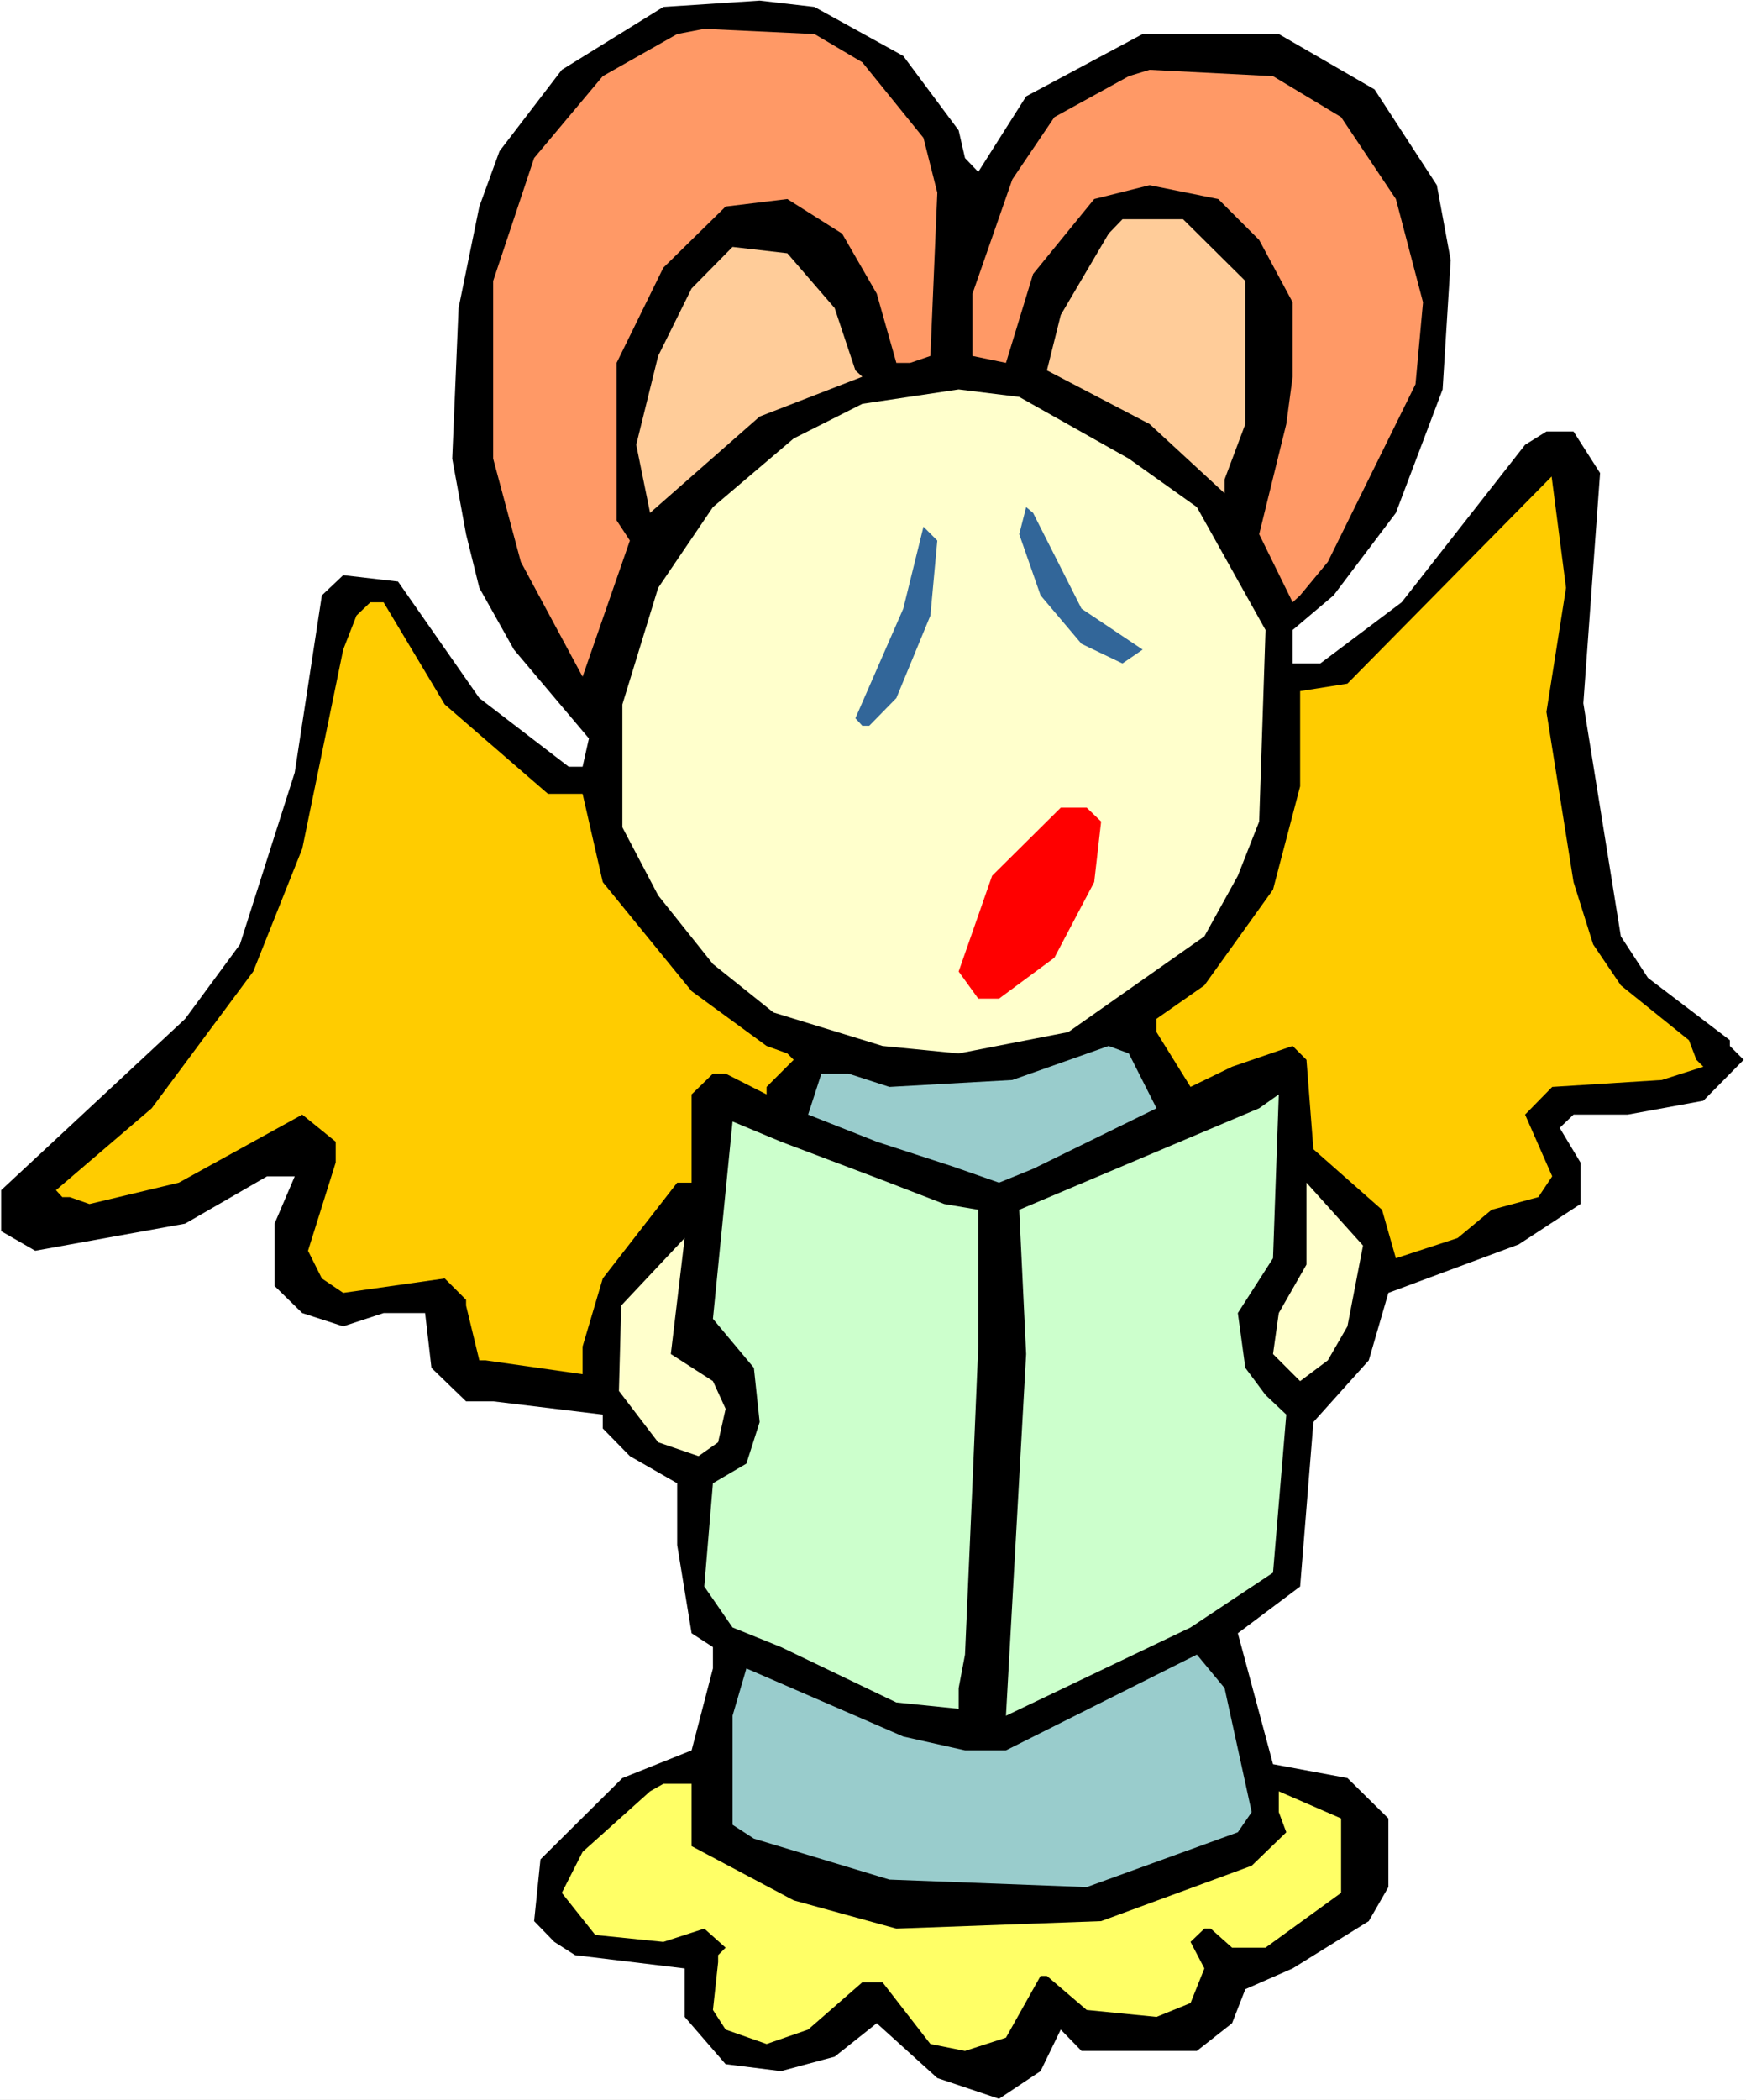
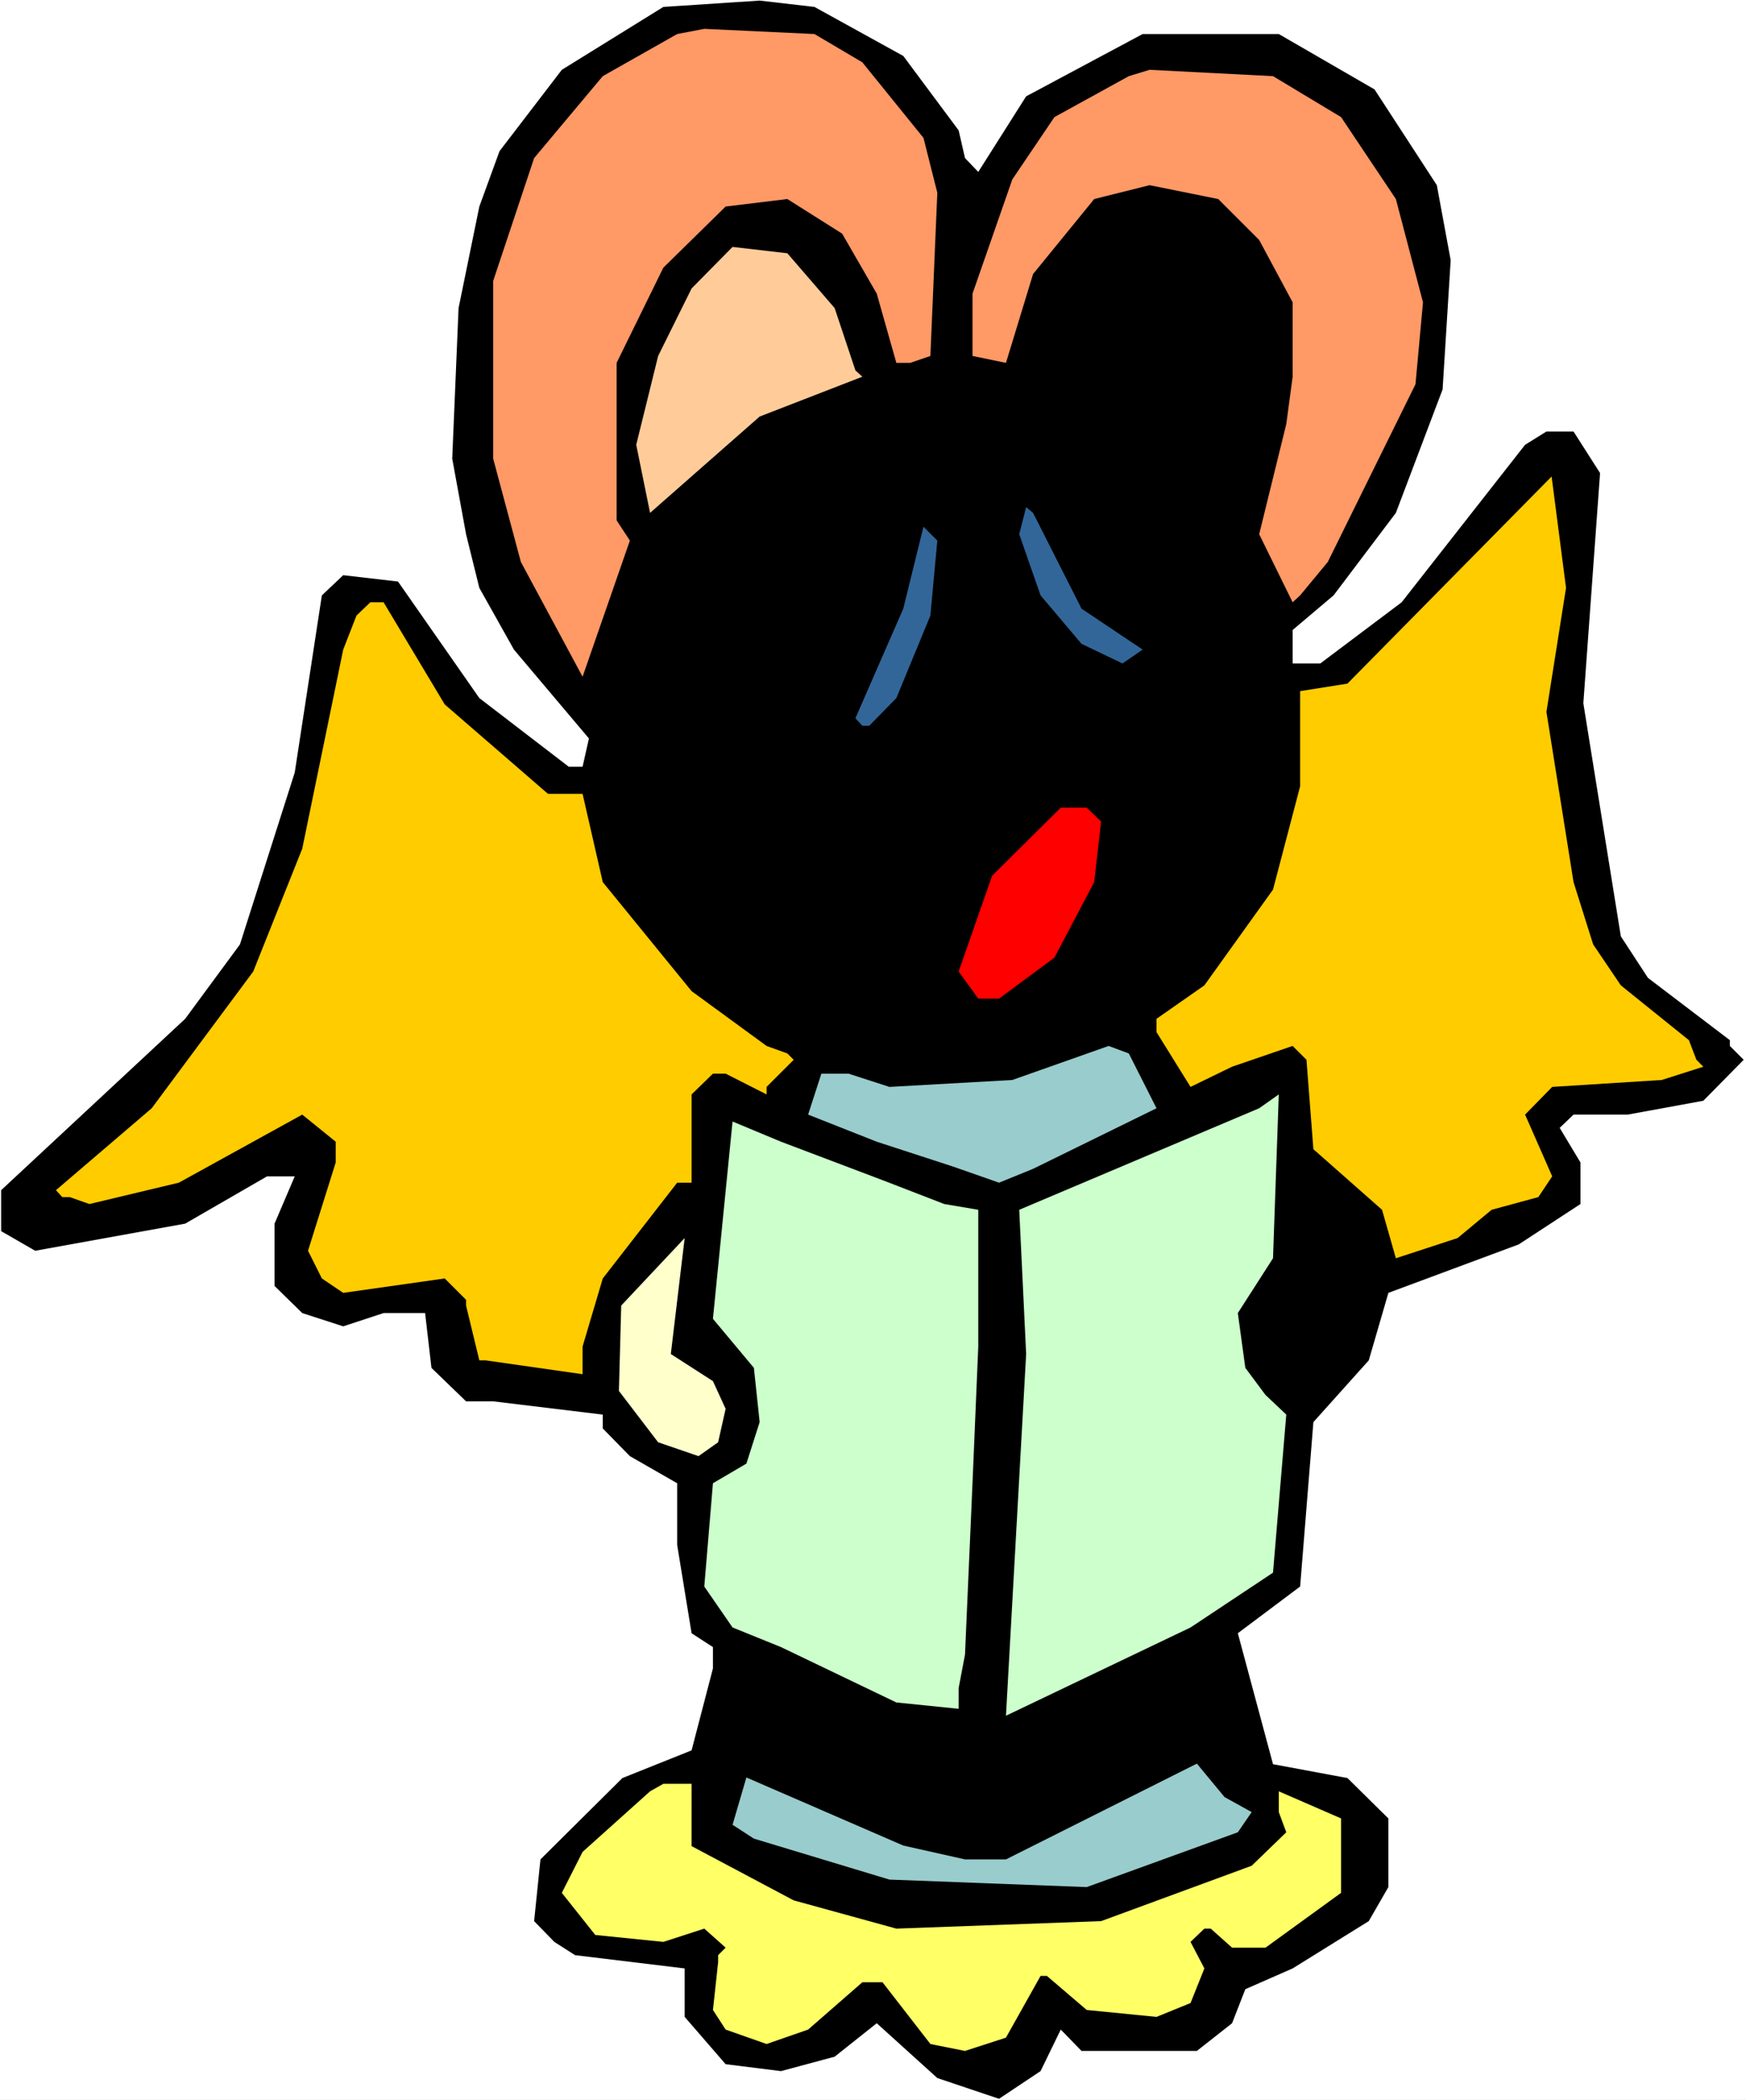
<svg xmlns="http://www.w3.org/2000/svg" xmlns:ns1="http://sodipodi.sourceforge.net/DTD/sodipodi-0.dtd" xmlns:ns2="http://www.inkscape.org/namespaces/inkscape" version="1.0" width="129.431mm" height="155.626mm" id="svg19" ns1:docname="Singing 03.wmf">
  <rect width="100%" height="100%" fill="#333333" stroke="none" />
  <ns1:namedview id="namedview19" pagecolor="#ffffff" bordercolor="#000000" borderopacity="0.25" ns2:showpageshadow="2" ns2:pageopacity="0.0" ns2:pagecheckerboard="0" ns2:deskcolor="#d1d1d1" ns2:document-units="mm" />
  <defs id="defs1">
    <pattern id="WMFhbasepattern" patternUnits="userSpaceOnUse" width="6" height="6" x="0" y="0" />
  </defs>
  <path style="fill:#ffffff;fill-opacity:1;fill-rule:evenodd;stroke:none" d="M 0,588.192 H 489.188 V 0 H 0 Z" id="path1" />
  <path style="fill:#000000;fill-opacity:1;fill-rule:evenodd;stroke:none" d="m 253.078,15.674 15.514,20.845 1.778,7.756 3.717,3.878 13.413,-21.168 32.645,-17.452 h 38.14 l 26.827,15.513 17.454,26.824 3.879,21.007 -2.263,36.196 -13.09,34.58 -17.454,23.108 -11.474,9.695 v 9.372 h 7.757 l 22.787,-17.129 34.584,-44.114 5.979,-3.717 h 7.596 l 7.434,11.635 -4.687,64.475 10.505,65.283 7.596,11.635 22.948,17.452 v 1.616 l 3.879,3.878 -11.313,11.473 -21.171,3.878 h -15.191 l -3.879,3.717 5.818,9.695 v 11.635 l -17.292,11.311 -36.523,13.574 -5.495,18.906 -15.514,17.29 -3.717,46.053 -17.454,13.089 9.858,36.681 20.847,3.878 11.474,11.311 v 19.229 l -5.495,9.534 -21.332,13.25 -13.252,5.817 -3.717,9.534 -9.858,7.756 h -32.322 l -5.818,-5.979 -5.656,11.635 -11.636,7.756 -17.292,-5.817 -16.969,-15.351 -11.797,9.372 -15.03,4.04 -15.514,-1.939 -11.474,-13.25 V 551.349 l -30.706,-3.717 -5.818,-3.717 -5.656,-5.817 1.778,-17.29 22.948,-22.784 19.393,-7.756 5.979,-22.946 v -5.979 l -5.979,-3.878 -4.04,-24.723 v -17.29 l -13.252,-7.595 -7.596,-7.756 v -3.878 l -30.706,-3.717 h -7.596 l -9.696,-9.372 -1.778,-15.351 h -11.636 l -11.313,3.717 -11.474,-3.717 -7.757,-7.595 v -17.452 l 5.656,-13.25 h -7.757 l -22.948,13.25 -42.018,7.595 -9.535,-5.494 v -11.473 l 51.553,-47.993 15.353,-20.845 15.353,-48.154 7.596,-49.608 5.98,-5.656 15.353,1.778 22.787,32.641 25.049,19.229 h 3.879 l 1.778,-7.918 -21.009,-24.885 -9.696,-17.29 -3.717,-15.028 -3.879,-21.168 1.778,-42.175 5.818,-28.44 5.656,-15.513 17.454,-22.784 28.443,-17.613 26.989,-1.778 15.353,1.778 z" id="path2" />
  <path style="fill:#ff9966;fill-opacity:1;fill-rule:evenodd;stroke:none" d="m 241.604,17.452 17.13,21.168 3.879,15.351 -1.939,45.73 -5.656,1.939 h -3.879 L 245.645,82.25 235.948,65.444 220.595,55.749 203.303,57.85 185.849,74.978 172.759,101.641 v 44.114 l 3.717,5.656 -13.252,38.136 -17.292,-32.157 -7.757,-28.925 V 78.695 L 149.649,44.276 168.881,21.33 189.728,9.534 197.324,8.08 228.191,9.534 Z" id="path3" />
  <path style="fill:#ff9966;fill-opacity:1;fill-rule:evenodd;stroke:none" d="m 375.739,32.803 15.353,22.946 7.596,28.925 -2.101,22.946 -24.564,49.77 -7.757,9.372 -2.101,1.939 -9.373,-19.068 7.596,-30.864 1.778,-13.25 V 84.674 l -9.373,-17.452 -11.474,-11.473 -19.231,-3.878 -15.514,3.878 -17.13,21.007 -7.596,24.885 -9.373,-1.939 V 82.25 l 11.151,-31.995 11.797,-17.452 20.847,-11.473 5.818,-1.778 34.584,1.778 z" id="path4" />
-   <path style="fill:#ffcc99;fill-opacity:1;fill-rule:evenodd;stroke:none" d="m 348.912,78.695 v 40.075 l -5.818,15.513 v 3.878 l -21.009,-19.391 -28.766,-15.028 3.879,-15.513 13.413,-22.784 3.879,-4.04 h 16.969 z" id="path5" />
  <path style="fill:#ffcc99;fill-opacity:1;fill-rule:evenodd;stroke:none" d="m 233.847,86.29 5.818,17.452 1.939,1.778 -28.766,11.15 -30.706,26.986 -3.879,-19.068 6.141,-24.885 9.373,-18.906 11.474,-11.635 15.353,1.778 z" id="path6" />
-   <path style="fill:#ffffcc;fill-opacity:1;fill-rule:evenodd;stroke:none" d="m 316.267,128.465 19.07,13.574 19.231,34.419 -1.778,53.648 -5.979,15.19 -9.373,16.967 -38.14,26.824 -30.706,5.979 -21.332,-2.101 -30.544,-9.372 -16.969,-13.574 -15.353,-19.229 -10.02,-19.068 v -34.419 l 10.02,-32.641 15.353,-22.623 22.625,-19.229 19.231,-9.695 26.989,-4.04 16.969,2.101 z" id="path7" />
  <path style="fill:#ffcc00;fill-opacity:1;fill-rule:evenodd;stroke:none" d="m 433.272,199.403 7.596,47.669 5.495,17.452 7.757,11.473 19.07,15.351 2.101,5.494 1.939,1.939 -11.636,3.717 -30.706,1.939 -7.596,7.756 7.596,17.29 -3.879,5.817 -13.09,3.555 -9.535,7.918 -17.292,5.656 -3.879,-13.574 -19.231,-16.967 -1.939,-25.047 -3.879,-3.878 -16.969,5.817 -11.636,5.656 -9.535,-15.351 v -3.717 l 13.413,-9.372 19.231,-26.824 7.596,-28.925 v -26.663 l 13.252,-2.101 57.209,-58.011 4.04,31.187 z" id="path8" />
  <path style="fill:#326699;fill-opacity:1;fill-rule:evenodd;stroke:none" d="m 303.015,170.479 17.13,11.473 -5.656,3.878 -11.474,-5.494 -11.474,-13.574 -5.979,-17.129 1.939,-7.595 1.939,1.616 z" id="path9" />
  <path style="fill:#326699;fill-opacity:1;fill-rule:evenodd;stroke:none" d="m 260.674,172.418 -9.535,23.108 -7.596,7.756 h -1.939 l -1.939,-2.101 13.413,-30.702 5.656,-22.946 3.879,3.878 z" id="path10" />
  <path style="fill:#ffcc00;fill-opacity:1;fill-rule:evenodd;stroke:none" d="m 124.6,197.303 28.928,25.047 h 9.696 l 5.656,24.723 24.888,30.541 21.009,15.351 5.818,2.101 1.778,1.778 -7.596,7.595 v 2.101 l -11.474,-5.817 h -3.555 l -5.979,5.817 v 24.723 h -4.04 l -20.847,26.824 -5.656,19.068 v 7.756 l -27.15,-3.878 h -1.778 l -3.717,-15.351 v -1.616 l -5.979,-5.979 -28.443,4.04 -5.98,-4.04 -3.879,-7.756 7.757,-24.723 v -5.817 l -9.373,-7.595 -34.584,19.068 -25.049,5.979 -5.495,-1.939 h -2.101 l -1.778,-1.939 26.827,-22.946 28.443,-38.297 13.737,-34.419 11.474,-55.749 3.717,-9.534 3.879,-3.717 h 3.717 z" id="path11" />
  <path style="fill:#ff0000;fill-opacity:1;fill-rule:evenodd;stroke:none" d="m 308.51,230.106 -1.939,16.967 -11.151,21.168 -15.514,11.473 h -5.818 l -5.495,-7.595 9.373,-26.824 19.231,-19.068 h 7.272 z" id="path12" />
  <path style="fill:#99cccc;fill-opacity:1;fill-rule:evenodd;stroke:none" d="m 324.025,310.417 -34.584,16.967 -9.535,3.878 -12.929,-4.525 -21.332,-6.948 -19.231,-7.595 3.717,-11.473 h 7.596 l 11.474,3.717 34.423,-1.939 26.989,-9.534 5.656,2.101 z" id="path13" />
  <path style="fill:#ccffcc;fill-opacity:1;fill-rule:evenodd;stroke:none" d="m 346.811,367.781 2.101,15.351 5.656,7.595 5.818,5.494 -3.717,44.276 -23.11,15.351 -51.715,24.723 5.656,-101.318 -1.939,-40.398 67.229,-28.44 5.495,-3.878 -1.616,45.892 z" id="path14" />
  <path style="fill:#ccffcc;fill-opacity:1;fill-rule:evenodd;stroke:none" d="m 247.422,330.615 17.13,6.625 9.535,1.616 v 38.297 l -1.616,38.297 -2.101,47.993 -1.778,9.372 v 5.817 l -17.454,-1.778 -32.322,-15.513 -13.575,-5.494 -7.919,-11.473 2.424,-28.925 9.373,-5.494 3.717,-11.635 -1.616,-15.19 -11.474,-13.735 5.495,-55.264 13.575,5.656 z" id="path15" />
-   <path style="fill:#ffffcc;fill-opacity:1;fill-rule:evenodd;stroke:none" d="m 377.517,371.498 -5.495,9.534 -7.757,5.817 -7.596,-7.595 1.616,-11.473 7.757,-13.574 v -22.946 l 15.838,17.613 z" id="path16" />
  <path style="fill:#ffffcc;fill-opacity:1;fill-rule:evenodd;stroke:none" d="m 199.748,386.849 3.555,7.756 -2.101,9.372 -5.495,3.878 -11.313,-3.878 -10.989,-14.382 0.646,-23.915 17.777,-18.906 -3.879,32.48 z" id="path17" />
-   <path style="fill:#99cccc;fill-opacity:1;fill-rule:evenodd;stroke:none" d="m 350.69,507.558 -3.879,5.656 -42.341,15.351 -55.27,-2.101 -37.978,-11.473 -5.98,-3.878 v -30.541 l 3.879,-13.25 43.957,19.068 17.292,3.878 h 11.474 l 53.492,-26.824 7.757,9.372 z" id="path18" />
+   <path style="fill:#99cccc;fill-opacity:1;fill-rule:evenodd;stroke:none" d="m 350.69,507.558 -3.879,5.656 -42.341,15.351 -55.27,-2.101 -37.978,-11.473 -5.98,-3.878 l 3.879,-13.25 43.957,19.068 17.292,3.878 h 11.474 l 53.492,-26.824 7.757,9.372 z" id="path18" />
  <path style="fill:#ffff66;fill-opacity:1;fill-rule:evenodd;stroke:none" d="m 193.768,517.092 28.605,15.19 28.766,7.918 57.371,-2.101 42.18,-15.513 9.697,-9.372 -2.101,-5.656 v -5.817 l 17.454,7.595 v 20.845 l -21.171,15.351 h -9.373 l -5.979,-5.333 h -1.778 l -3.879,3.717 3.879,7.433 -3.879,9.695 -9.535,3.878 -19.555,-1.939 -11.151,-9.534 h -1.778 l -9.696,17.29 -11.474,3.717 -9.696,-1.939 -13.413,-17.29 h -5.656 l -15.191,13.25 -11.636,4.04 -11.474,-4.04 -3.555,-5.494 1.454,-13.412 v -1.939 l 2.101,-2.101 -5.98,-5.333 -11.474,3.717 -19.07,-1.939 -9.373,-11.796 5.818,-11.473 18.908,-16.967 3.717,-2.101 h 7.919 z" id="path19" />
</svg>